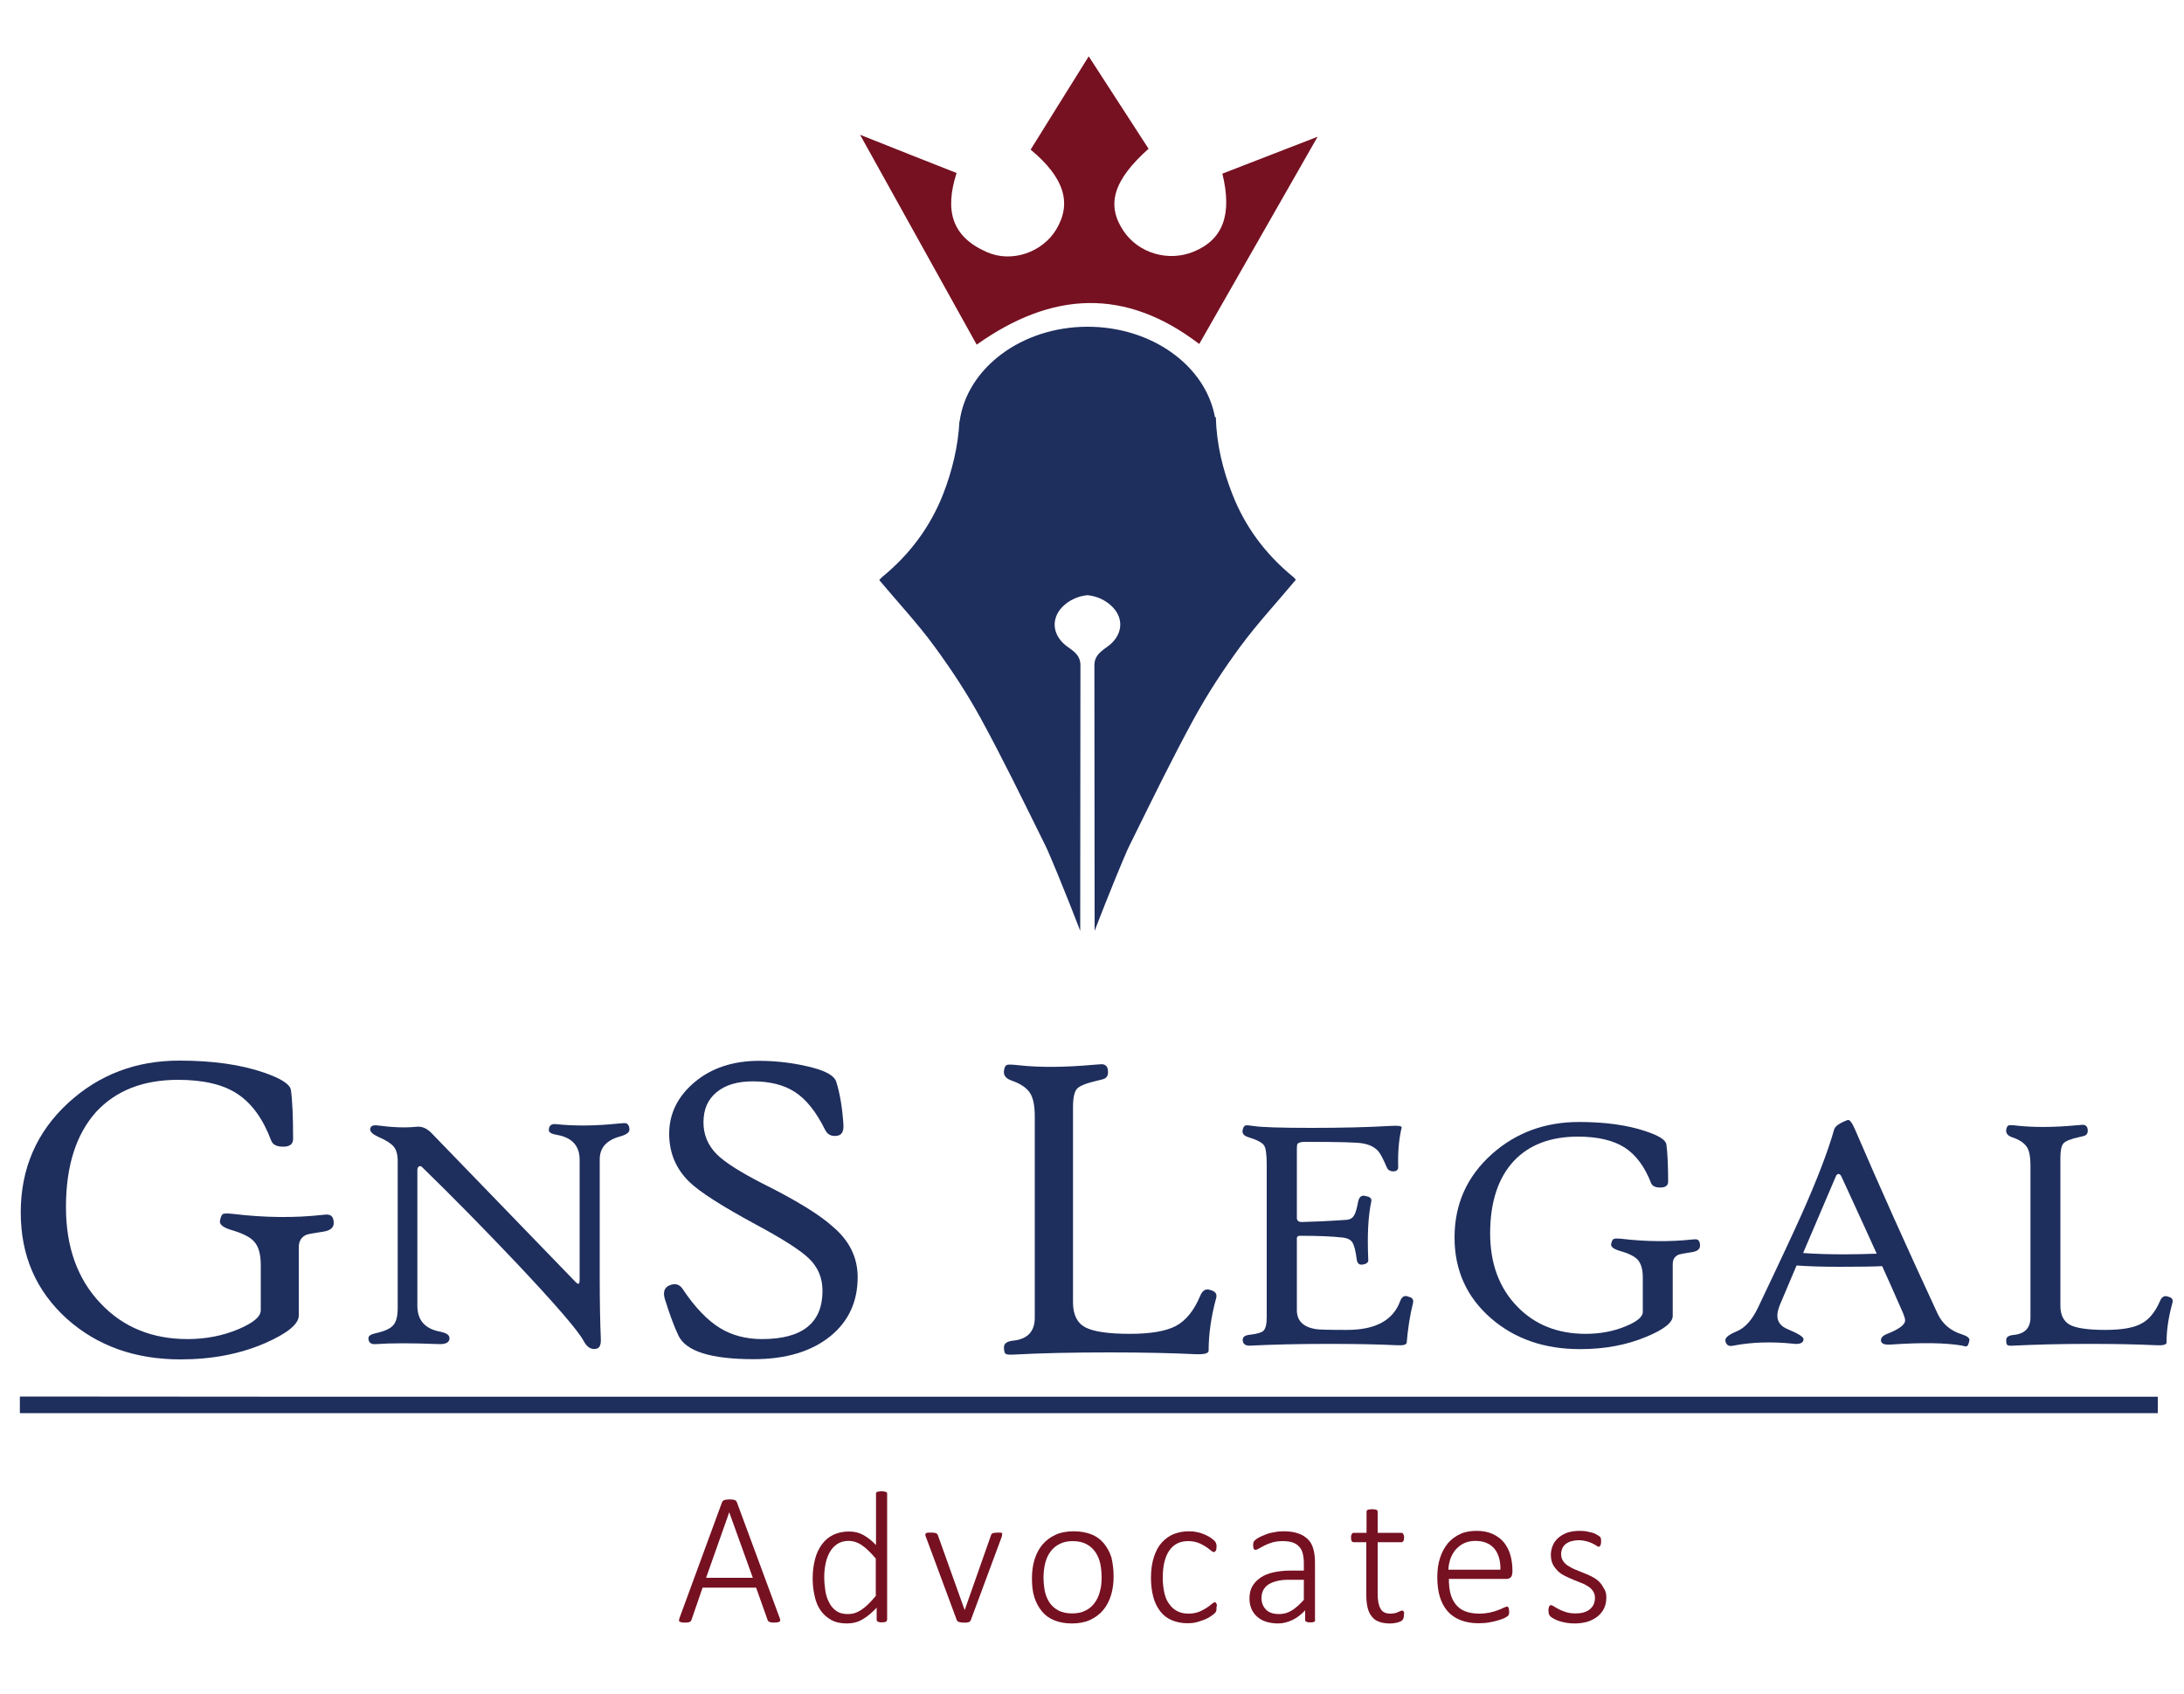
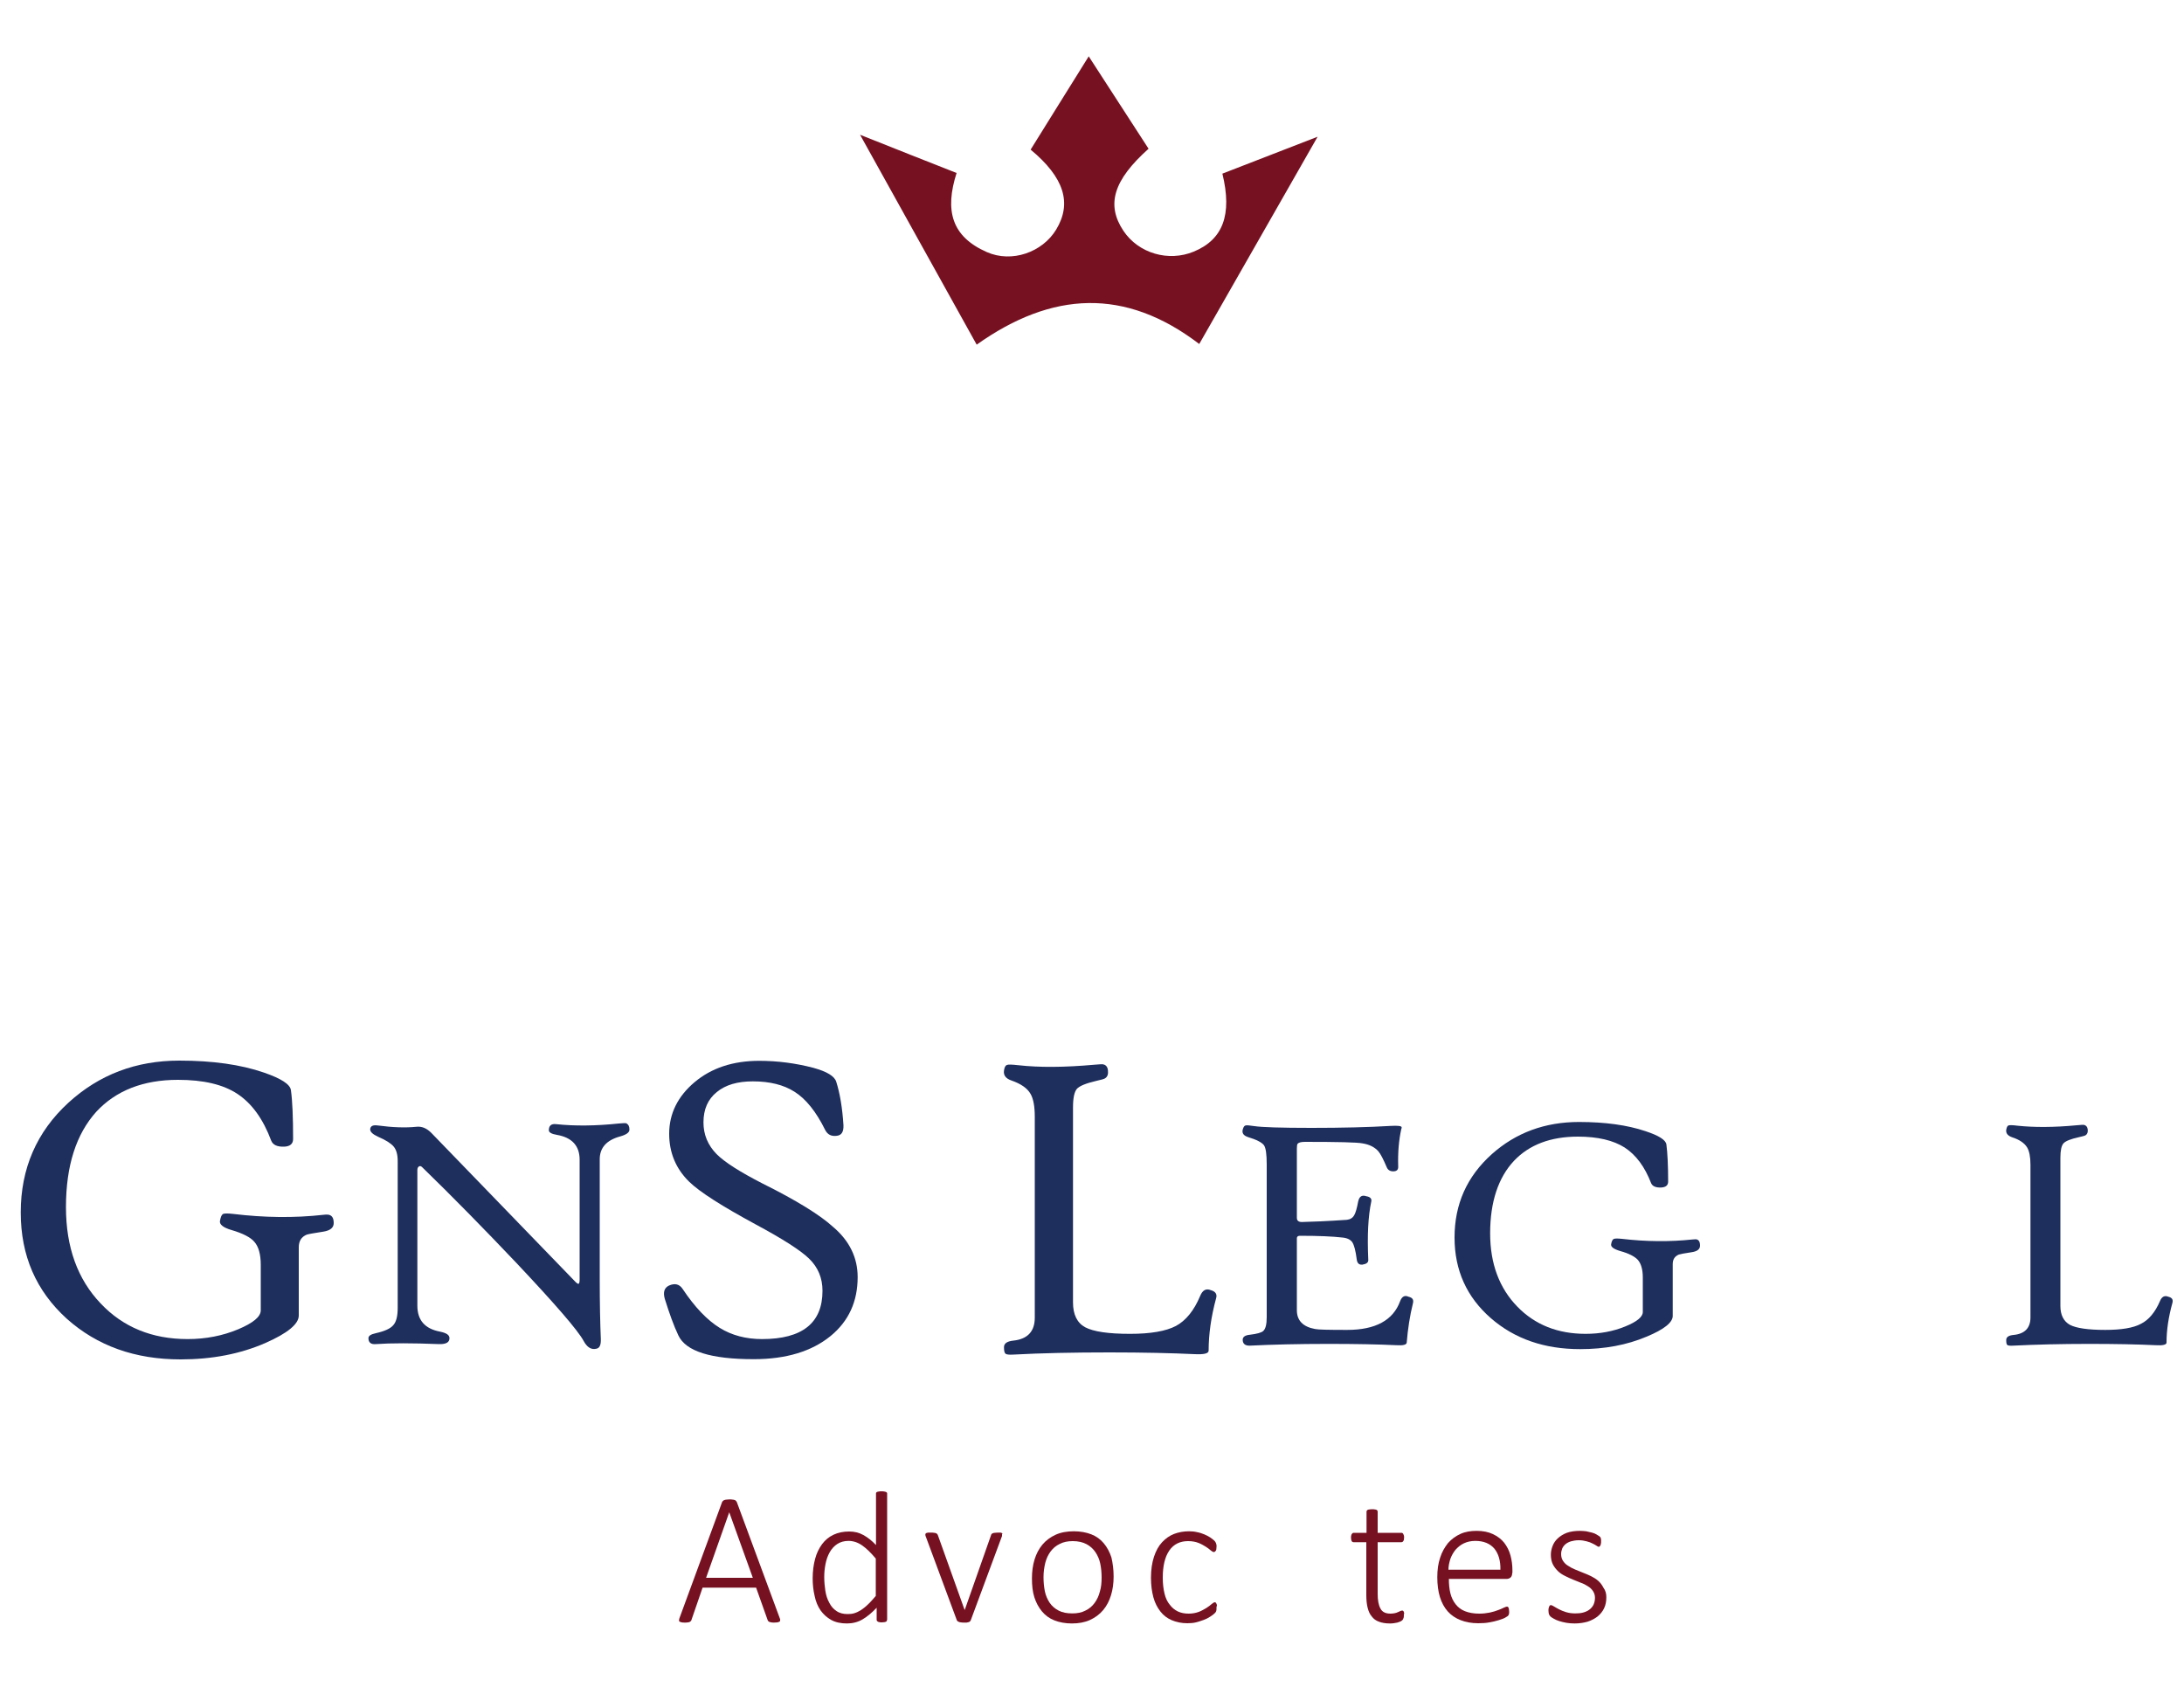
<svg xmlns="http://www.w3.org/2000/svg" version="1.1" id="Layer_1" x="0px" y="0px" viewBox="0 0 1000 775.5" style="enable-background:new 0 0 1000 775.5;" xml:space="preserve">
  <style type="text/css">
	.st0{fill:#761122;}
	.st1{fill:#1E2E5D;}
</style>
  <g>
    <g>
      <path class="st0" d="M498.5,25.8c9.8,15.1,18.6,28.7,27.4,42.3c-16.1,14.4-19.5,25.6-11.5,37.6c6.9,10.3,20.6,14.3,32.2,9.5    c13.3-5.5,17.7-16.8,13.1-35.7c13.5-5.2,27.3-10.6,43.6-16.9c-18.8,33-36.3,63.5-54.2,94.9c-33.9-25.9-67.4-24.2-101.9,0.3    c-17.5-31.5-34.7-62.5-53.4-96.1c16.6,6.6,30.4,12.1,44.2,17.5c-5.5,17.2-2.3,29.1,13.8,36.2c11.5,5.1,25.5,0.1,31.8-10.3    c7.3-12.1,3.7-23.8-11.7-36.6C480.4,54.9,488.9,41.1,498.5,25.8z" />
-       <path class="st1" d="M592.2,264.2c-13-10.6-22.1-23.2-27.8-37.6c-4.6-11.6-7.4-23.5-7.7-35.6c-0.1,0-0.2,0-0.4,0    c-4.3-23.5-28.8-41.4-58.3-41.4c-30.3,0-55.3,19-58.6,43.3c0,0-0.1,0-0.1,0c-0.6,11.5-3.3,22.7-7.6,33.7    c-5.7,14.3-14.8,27-27.8,37.6c-0.7,0.6-1.3,1.4-1.3,1.4c8.7,10.4,17.7,20,25.2,30.3c7.8,10.6,15,21.6,21.2,32.9    c10,18.3,19.1,37,28.3,55.6c0.9,1.7,1.7,3.5,2.5,5.2c7.1,16.4,14.8,36.6,14.8,36.6l0.1-121.6c0-4.2-2.5-6.1-5.8-8.4    c-7.1-5-7.9-12.8-2.4-18.4c3.1-3.1,7.2-4.9,11.4-5.3c4.2,0.4,8.3,2.2,11.4,5.3c5.6,5.6,4.7,13.4-2.4,18.4    c-3.3,2.3-5.8,4.3-5.8,8.4l0.1,121.6c0,0,7.7-20.2,14.8-36.6c0.8-1.7,1.6-3.5,2.5-5.2c9.2-18.6,18.3-37.3,28.3-55.6    c6.2-11.3,13.4-22.3,21.2-32.9c7.6-10.3,16.5-19.9,25.2-30.3C593.5,265.6,592.9,264.8,592.2,264.2z" />
    </g>
    <g>
      <g id="RdSngI_1_">
        <g>
-           <path class="st1" d="M741.2,639.5c-81.8,0-163.7,0-245.5,0c-82.2,0-164.3,0-246.5,0c-79.8,0-159.7,0-240.1-0.1v7.6h978.9v-7.5      C905.4,639.5,823.3,639.5,741.2,639.5z" />
-         </g>
+           </g>
      </g>
      <g>
        <path class="st0" d="M357,740.8c0.2,0.4,0.3,0.8,0.2,1.1c0,0.3-0.1,0.5-0.3,0.6c-0.2,0.1-0.5,0.2-0.9,0.3c-0.4,0-0.9,0.1-1.5,0.1     c-0.6,0-1.1,0-1.4-0.1s-0.6-0.1-0.8-0.2s-0.4-0.2-0.5-0.3s-0.2-0.3-0.3-0.5l-5.3-14.9h-24.5l-5.1,14.8c-0.1,0.2-0.1,0.4-0.3,0.5     c-0.1,0.1-0.3,0.3-0.5,0.4s-0.5,0.2-0.8,0.2c-0.4,0.1-0.8,0.1-1.4,0.1c-0.6,0-1.1,0-1.5-0.1c-0.4-0.1-0.7-0.2-0.9-0.3     c-0.2-0.1-0.3-0.3-0.3-0.6c0-0.3,0.1-0.6,0.2-1l19.5-53.1c0.1-0.2,0.2-0.4,0.4-0.6c0.2-0.2,0.4-0.3,0.7-0.4     c0.3-0.1,0.6-0.2,1-0.2c0.4,0,0.8-0.1,1.3-0.1c0.5,0,1,0,1.4,0.1c0.4,0,0.7,0.1,1,0.2c0.3,0.1,0.5,0.2,0.6,0.4     c0.2,0.2,0.3,0.4,0.4,0.6L357,740.8z M333.9,692.4L333.9,692.4l-10.6,30h21.4L333.9,692.4z" />
        <path class="st0" d="M406.1,741.7c0,0.2,0,0.4-0.1,0.5c-0.1,0.1-0.2,0.3-0.4,0.3c-0.2,0.1-0.4,0.2-0.7,0.2     c-0.3,0-0.6,0.1-1.1,0.1c-0.5,0-0.8,0-1.1-0.1c-0.3,0-0.5-0.1-0.7-0.2c-0.2-0.1-0.3-0.2-0.4-0.3c-0.1-0.1-0.2-0.3-0.2-0.5v-5.6     c-2.1,2.2-4.2,4-6.4,5.3c-2.2,1.3-4.6,1.9-7.2,1.9c-2.8,0-5.2-0.5-7.2-1.6c-2-1.1-3.6-2.6-4.9-4.4c-1.3-1.9-2.2-4.1-2.7-6.6     c-0.6-2.5-0.9-5.2-0.9-8c0-3.3,0.4-6.3,1.1-8.9c0.7-2.7,1.8-4.9,3.2-6.8c1.4-1.9,3.1-3.3,5.2-4.3c2.1-1,4.5-1.5,7.2-1.5     c2.4,0,4.5,0.5,6.5,1.6c2,1.1,3.9,2.6,5.8,4.6v-23.5c0-0.2,0-0.3,0.1-0.5c0.1-0.1,0.2-0.3,0.4-0.3c0.2-0.1,0.5-0.2,0.8-0.2     c0.3-0.1,0.7-0.1,1.2-0.1c0.5,0,0.9,0,1.3,0.1c0.3,0.1,0.6,0.1,0.8,0.2c0.2,0.1,0.3,0.2,0.4,0.3c0.1,0.1,0.1,0.3,0.1,0.5V741.7z      M401,713.6c-2.2-2.6-4.2-4.6-6.2-6c-2-1.4-4.1-2.1-6.3-2.1c-2,0-3.7,0.5-5.1,1.4s-2.6,2.2-3.5,3.8c-0.9,1.6-1.5,3.3-1.9,5.3     c-0.4,2-0.6,3.9-0.6,6c0,2.2,0.2,4.3,0.5,6.3c0.3,2,0.9,3.9,1.8,5.5c0.8,1.6,1.9,2.9,3.3,3.8c1.4,1,3.1,1.4,5.2,1.4     c1,0,2-0.1,3-0.4c1-0.3,2-0.8,3-1.4c1-0.7,2.1-1.5,3.2-2.6c1.1-1,2.3-2.4,3.6-3.9V713.6z" />
        <path class="st0" d="M458.8,702.6c0,0.1,0,0.2,0,0.3c0,0.1,0,0.2,0,0.3c0,0.1,0,0.2-0.1,0.3c0,0.1-0.1,0.2-0.1,0.3l-14.1,38     c-0.1,0.2-0.2,0.4-0.4,0.6c-0.2,0.1-0.4,0.3-0.6,0.3c-0.3,0.1-0.6,0.1-0.9,0.2c-0.4,0-0.8,0-1.3,0c-0.5,0-0.9,0-1.3-0.1     c-0.4,0-0.7-0.1-0.9-0.2s-0.5-0.2-0.6-0.3c-0.2-0.1-0.3-0.3-0.4-0.5l-14.1-38c-0.1-0.2-0.2-0.4-0.2-0.6c0-0.1-0.1-0.3-0.1-0.3     c0-0.1,0-0.2,0-0.2c0-0.2,0-0.4,0.1-0.5c0.1-0.1,0.2-0.3,0.4-0.3c0.2-0.1,0.4-0.1,0.8-0.2c0.3,0,0.7,0,1.2,0c0.6,0,1.1,0,1.5,0.1     c0.4,0,0.7,0.1,0.9,0.2c0.2,0.1,0.4,0.2,0.5,0.3c0.1,0.1,0.2,0.3,0.3,0.5l12.2,34.1l0.1,0.2l0.1-0.2l12-34.1     c0.1-0.2,0.1-0.4,0.3-0.5c0.1-0.1,0.3-0.3,0.5-0.3c0.2-0.1,0.5-0.2,0.9-0.2c0.4,0,0.8-0.1,1.4-0.1c0.5,0,0.8,0,1.1,0     c0.3,0,0.5,0.1,0.7,0.2c0.2,0.1,0.3,0.2,0.4,0.3C458.8,702.2,458.8,702.4,458.8,702.6z" />
        <path class="st0" d="M509.9,721.8c0,3.1-0.4,6-1.2,8.6c-0.8,2.6-2,4.9-3.6,6.8c-1.6,1.9-3.6,3.4-6,4.5c-2.4,1.1-5.2,1.6-8.3,1.6     c-3,0-5.7-0.5-8-1.4s-4.2-2.3-5.7-4.1c-1.5-1.8-2.7-4-3.5-6.5s-1.1-5.4-1.1-8.7c0-3.1,0.4-6,1.2-8.6c0.8-2.6,2-4.9,3.6-6.8     c1.6-1.9,3.6-3.4,6-4.5c2.4-1.1,5.2-1.6,8.4-1.6c3,0,5.7,0.5,8,1.4s4.2,2.3,5.7,4.1c1.5,1.8,2.7,4,3.5,6.5     C509.5,715.7,509.9,718.6,509.9,721.8z M504.4,722.3c0-2.2-0.2-4.3-0.6-6.3c-0.4-2-1.2-3.8-2.2-5.3c-1-1.5-2.4-2.8-4.1-3.7     c-1.7-0.9-3.8-1.4-6.3-1.4c-2.3,0-4.3,0.4-6,1.3c-1.7,0.8-3.1,2-4.2,3.5c-1.1,1.5-1.9,3.2-2.4,5.2s-0.8,4.2-0.8,6.5     c0,2.2,0.2,4.4,0.6,6.4c0.4,2,1.2,3.8,2.2,5.3c1,1.5,2.4,2.7,4.1,3.6c1.7,0.9,3.8,1.3,6.3,1.3c2.3,0,4.3-0.4,6-1.3     c1.7-0.8,3.1-2,4.2-3.5c1.1-1.5,1.9-3.2,2.4-5.2C504.2,726.8,504.4,724.6,504.4,722.3z" />
        <path class="st0" d="M557,735.9c0,0.3,0,0.7,0,0.9c0,0.3-0.1,0.5-0.1,0.7c-0.1,0.2-0.1,0.4-0.2,0.5c-0.1,0.2-0.3,0.4-0.7,0.8     c-0.4,0.4-1,0.8-1.9,1.4c-0.9,0.6-1.9,1.1-3,1.5s-2.3,0.8-3.5,1.1s-2.6,0.4-3.9,0.4c-2.7,0-5.1-0.5-7.2-1.4     c-2.1-0.9-3.8-2.2-5.2-4c-1.4-1.8-2.5-3.9-3.2-6.5s-1.1-5.5-1.1-8.9c0-3.8,0.5-7,1.4-9.7c0.9-2.7,2.1-4.9,3.7-6.6     c1.6-1.7,3.4-3,5.5-3.8s4.4-1.2,6.8-1.2c1.3,0,2.5,0.1,3.7,0.4c1.2,0.2,2.3,0.6,3.3,1s1.9,0.9,2.7,1.4s1.3,1,1.7,1.3     c0.4,0.4,0.6,0.6,0.7,0.8c0.1,0.2,0.2,0.4,0.3,0.6c0.1,0.2,0.1,0.5,0.2,0.8s0,0.6,0,1c0,0.8-0.1,1.4-0.4,1.7     c-0.2,0.3-0.5,0.5-0.8,0.5c-0.4,0-0.9-0.3-1.5-0.8c-0.6-0.5-1.3-1.1-2.3-1.7s-2-1.2-3.3-1.7s-2.9-0.8-4.7-0.8     c-3.7,0-6.6,1.4-8.6,4.3c-2,2.9-3,7-3,12.5c0,2.7,0.3,5.1,0.8,7.2c0.5,2.1,1.3,3.8,2.4,5.1c1,1.4,2.3,2.4,3.7,3.1     c1.5,0.7,3.1,1,5,1c1.7,0,3.2-0.3,4.6-0.8c1.3-0.5,2.5-1.2,3.5-1.8s1.8-1.3,2.4-1.8c0.6-0.5,1.1-0.8,1.4-0.8c0.2,0,0.3,0,0.5,0.2     c0.1,0.1,0.2,0.3,0.3,0.5c0.1,0.2,0.2,0.5,0.2,0.8S557,735.5,557,735.9z" />
-         <path class="st0" d="M602.2,741.7c0,0.3-0.1,0.5-0.3,0.7c-0.2,0.2-0.4,0.3-0.7,0.3c-0.3,0.1-0.7,0.1-1.2,0.1     c-0.5,0-0.9,0-1.3-0.1c-0.3-0.1-0.6-0.2-0.8-0.3c-0.2-0.2-0.3-0.4-0.3-0.7v-4.4c-1.8,1.9-3.7,3.4-5.8,4.4s-4.3,1.6-6.6,1.6     c-2,0-3.9-0.3-5.5-0.8c-1.6-0.5-3-1.3-4.1-2.3s-2-2.2-2.6-3.6s-0.9-3-0.9-4.7c0-2.2,0.4-4,1.3-5.6c0.9-1.6,2.2-2.9,3.8-4     c1.6-1.1,3.6-1.9,5.9-2.4s4.9-0.8,7.7-0.8h6.2v-3.4c0-1.7-0.2-3.1-0.5-4.4c-0.3-1.3-0.9-2.4-1.7-3.2c-0.8-0.9-1.8-1.5-3-1.9     s-2.7-0.6-4.5-0.6c-1.7,0-3.3,0.2-4.7,0.6c-1.4,0.4-2.6,0.9-3.6,1.4s-1.9,1-2.6,1.4s-1.2,0.6-1.4,0.6c-0.2,0-0.3,0-0.5-0.1     c-0.1-0.1-0.3-0.2-0.4-0.3s-0.2-0.4-0.2-0.6c0-0.2-0.1-0.5-0.1-0.9c0-0.6,0-1.1,0.1-1.4c0.1-0.4,0.3-0.7,0.7-1.1     c0.4-0.4,1-0.8,1.9-1.3c0.9-0.5,2-0.9,3.2-1.4s2.5-0.8,3.9-1c1.4-0.3,2.8-0.4,4.1-0.4c2.7,0,4.9,0.3,6.8,1     c1.8,0.6,3.3,1.6,4.5,2.8s1.9,2.7,2.4,4.5c0.5,1.8,0.7,3.8,0.7,6V741.7z M597.1,723.3H590c-2.1,0-3.9,0.2-5.4,0.6     c-1.6,0.4-2.8,0.9-3.9,1.6c-1,0.7-1.8,1.6-2.3,2.6c-0.5,1-0.8,2.2-0.8,3.5c0,2.2,0.7,4,2.1,5.4s3.4,2,6,2c2,0,3.9-0.5,5.7-1.6     s3.6-2.7,5.6-4.9V723.3z" />
        <path class="st0" d="M642.8,739.4c0,0.6,0,1.1-0.2,1.5c-0.1,0.4-0.3,0.7-0.5,0.9s-0.5,0.4-0.9,0.6c-0.4,0.2-0.9,0.3-1.4,0.5     c-0.5,0.1-1.1,0.2-1.7,0.3c-0.6,0.1-1.2,0.1-1.8,0.1c-1.9,0-3.6-0.3-4.9-0.8c-1.4-0.5-2.5-1.3-3.3-2.4c-0.9-1-1.5-2.4-1.9-4     c-0.4-1.6-0.6-3.5-0.6-5.7v-24.3h-5.8c-0.4,0-0.7-0.2-0.9-0.5c-0.2-0.4-0.3-0.9-0.3-1.6c0-0.4,0-0.7,0.1-1s0.1-0.5,0.3-0.7     c0.1-0.2,0.3-0.3,0.4-0.4c0.2-0.1,0.3-0.1,0.5-0.1h5.8v-9.6c0-0.2,0-0.3,0.1-0.5c0.1-0.1,0.2-0.3,0.4-0.4     c0.2-0.1,0.5-0.2,0.8-0.2c0.3,0,0.7-0.1,1.2-0.1c0.5,0,0.9,0,1.3,0.1c0.3,0,0.6,0.1,0.8,0.2c0.2,0.1,0.3,0.2,0.4,0.4     c0.1,0.1,0.1,0.3,0.1,0.5v9.6h10.8c0.2,0,0.4,0,0.5,0.1c0.2,0.1,0.3,0.2,0.4,0.4c0.1,0.2,0.2,0.4,0.3,0.7s0.1,0.6,0.1,1     c0,0.7-0.1,1.3-0.4,1.6c-0.2,0.4-0.6,0.5-0.9,0.5h-10.8v23.6c0,3,0.4,5.2,1.3,6.8c0.8,1.6,2.4,2.3,4.6,2.3c0.7,0,1.3-0.1,1.9-0.2     c0.6-0.1,1.1-0.3,1.5-0.5c0.4-0.2,0.8-0.3,1.1-0.5c0.3-0.1,0.6-0.2,0.8-0.2c0.1,0,0.3,0,0.4,0.1c0.1,0.1,0.2,0.2,0.3,0.3     c0.1,0.2,0.1,0.4,0.2,0.6S642.8,739,642.8,739.4z" />
        <path class="st0" d="M692.4,720.2c0,1-0.3,1.7-0.8,2.1c-0.5,0.4-1.1,0.6-1.6,0.6h-26.6c0,2.4,0.2,4.6,0.7,6.6     c0.5,2,1.3,3.6,2.4,5c1.1,1.4,2.5,2.5,4.3,3.2c1.8,0.7,3.9,1.1,6.5,1.1c1.8,0,3.4-0.2,4.9-0.5c1.4-0.3,2.7-0.7,3.7-1.1     c1-0.4,1.9-0.7,2.6-1.1c0.7-0.3,1.2-0.5,1.4-0.5c0.2,0,0.3,0,0.5,0.1c0.1,0.1,0.3,0.2,0.3,0.4c0.1,0.2,0.2,0.4,0.2,0.7     c0,0.3,0.1,0.6,0.1,1.1c0,0.2,0,0.4,0,0.6c0,0.2-0.1,0.4-0.1,0.5c0,0.2-0.1,0.3-0.2,0.5c-0.1,0.1-0.2,0.3-0.3,0.4     c-0.1,0.1-0.6,0.4-1.3,0.8c-0.7,0.4-1.7,0.7-2.9,1.1c-1.2,0.4-2.6,0.7-4.2,1c-1.6,0.3-3.3,0.4-5.2,0.4c-3,0-5.7-0.5-8-1.4     c-2.3-0.9-4.3-2.2-5.9-4s-2.8-4-3.6-6.6c-0.8-2.6-1.2-5.7-1.2-9.1c0-3.3,0.4-6.3,1.3-8.9c0.8-2.6,2.1-4.8,3.6-6.7     c1.6-1.8,3.5-3.2,5.7-4.2c2.2-1,4.7-1.4,7.4-1.4c2.9,0,5.4,0.5,7.5,1.5s3.8,2.3,5.1,3.9c1.3,1.7,2.3,3.6,2.9,5.8s0.9,4.5,0.9,6.9     V720.2z M687,718.7c0.1-4.1-0.9-7.4-2.8-9.7c-2-2.3-4.9-3.5-8.7-3.5c-2,0-3.7,0.4-5.2,1.1c-1.5,0.7-2.7,1.7-3.8,2.9     c-1,1.2-1.8,2.6-2.4,4.2c-0.5,1.6-0.9,3.3-0.9,5H687z" />
        <path class="st0" d="M735.5,731.3c0,1.9-0.3,3.5-1,5c-0.7,1.5-1.7,2.7-3,3.8c-1.3,1-2.8,1.8-4.6,2.4c-1.8,0.5-3.8,0.8-5.9,0.8     c-1.4,0-2.6-0.1-3.8-0.3c-1.2-0.2-2.3-0.5-3.3-0.8c-1-0.3-1.8-0.7-2.5-1.1c-0.7-0.4-1.2-0.7-1.5-1c-0.3-0.3-0.5-0.6-0.7-1.1     c-0.1-0.4-0.2-1-0.2-1.7c0-0.4,0-0.7,0.1-1c0.1-0.3,0.1-0.5,0.2-0.7c0.1-0.2,0.2-0.4,0.3-0.5c0.1-0.1,0.3-0.2,0.5-0.2     c0.3,0,0.8,0.2,1.4,0.6s1.4,0.8,2.3,1.3c0.9,0.5,2,0.9,3.2,1.3c1.3,0.4,2.7,0.6,4.3,0.6c1.3,0,2.5-0.1,3.6-0.4s2-0.7,2.8-1.3     c0.8-0.6,1.4-1.3,1.9-2.2c0.4-0.9,0.7-2,0.7-3.2c0-1.2-0.3-2.2-0.9-3.1s-1.3-1.6-2.3-2.2c-0.9-0.6-2-1.2-3.2-1.6     c-1.2-0.5-2.4-1-3.7-1.5c-1.3-0.5-2.5-1.1-3.7-1.7c-1.2-0.6-2.3-1.3-3.2-2.2c-0.9-0.9-1.7-1.9-2.3-3.1s-0.9-2.7-0.9-4.4     c0-1.4,0.3-2.7,0.8-4s1.3-2.5,2.4-3.5s2.5-1.9,4.1-2.5c1.7-0.6,3.7-0.9,6-0.9c1,0,1.9,0.1,2.9,0.2c1,0.2,1.8,0.4,2.6,0.6     s1.5,0.5,2,0.8s1,0.6,1.3,0.8c0.3,0.2,0.5,0.4,0.6,0.6c0.1,0.2,0.2,0.3,0.2,0.5c0,0.2,0.1,0.4,0.1,0.6c0,0.2,0,0.5,0,0.9     c0,0.3,0,0.7-0.1,0.9c0,0.3-0.1,0.5-0.2,0.7s-0.2,0.4-0.3,0.5c-0.1,0.1-0.3,0.2-0.5,0.2c-0.2,0-0.6-0.2-1-0.5     c-0.5-0.3-1.1-0.7-1.8-1c-0.7-0.4-1.6-0.7-2.7-1s-2.2-0.5-3.6-0.5s-2.5,0.2-3.6,0.5c-1,0.3-1.9,0.8-2.5,1.3     c-0.7,0.6-1.2,1.3-1.5,2c-0.3,0.8-0.5,1.6-0.5,2.5c0,1.3,0.3,2.3,0.9,3.2c0.6,0.9,1.3,1.6,2.3,2.2c0.9,0.6,2,1.2,3.2,1.7     s2.4,1,3.7,1.5c1.3,0.5,2.5,1,3.7,1.6c1.2,0.6,2.3,1.3,3.2,2.1s1.7,1.8,2.3,3C735.2,728.3,735.5,729.7,735.5,731.3z" />
      </g>
    </g>
    <g>
      <g>
        <path class="st1" d="M288.2,517.2c0,1.3-1.4,2.3-4.2,3.1c-6.3,1.7-9.4,5.2-9.4,10.5v54.5c0,11.5,0.2,20.7,0.5,27.7     c0.1,2.7-0.5,4.2-2,4.5c-2.3,0.6-4.3-0.6-5.9-3.6c-2.6-4.8-12.8-16.6-30.6-35.5c-14.9-15.7-29.3-30.4-43.3-44     c-0.5-0.5-0.9-0.6-1.4-0.4c-0.5,0.3-0.8,0.8-0.8,1.7v62.1c0,6.7,3.5,10.6,10.4,11.9c2.9,0.6,4.3,1.5,4.3,3c0,1.9-1.6,2.8-4.8,2.7     c-12.4-0.5-22-0.5-28.9,0c-2.2,0.2-3.4-0.7-3.4-2.7c0-1.1,1.1-1.8,3.4-2.3c4-0.9,6.7-2.1,8-3.7c1.4-1.6,2-4.2,2-8v-67.1     c0-2.9-0.6-5.2-1.9-6.7c-1.2-1.4-3.5-2.9-7-4.4c-2.6-1.2-3.8-2.3-3.7-3.6c0.2-1.4,1.3-1.9,3.5-1.6c6.8,0.9,12.6,1.1,17.6,0.6     c2.6-0.3,4.8,0.7,6.9,2.8l65.5,67.7c0.9,1,1.5,1.4,1.8,1.4c0.4,0,0.6-0.7,0.6-2v-54.8c0-6.4-3.5-10.2-10.4-11.4     c-2.4-0.4-3.7-1.1-3.7-2.1c0-2.1,1.1-3.1,3.4-2.8c8.5,0.9,18.1,0.8,28.6-0.3c1.8-0.2,3-0.2,3.5-0.1     C287.8,514.9,288.2,515.8,288.2,517.2z" />
        <path class="st1" d="M647,596.5c-1.5,6-2.4,12.1-2.9,18.2c-0.1,1-1.6,1.4-4.8,1.2c-8.1-0.4-18.5-0.6-31.1-0.6     c-13.9,0-25.8,0.3-35.8,0.8c-2.2,0.1-3.4-0.8-3.4-2.7c0-1.3,1.1-2.1,3.4-2.3c3.1-0.4,5.1-0.9,6-1.7c1.1-1,1.6-3.1,1.6-6.4v-69.8     c0-4.7-0.4-7.7-1.3-8.9c-0.9-1.2-3.3-2.5-7.3-3.7c-2.1-0.7-2.9-1.9-2.3-3.7c0.3-1,0.7-1.5,1.2-1.6c0.5-0.2,1.9,0,4.1,0.3     c3.3,0.5,12,0.8,26.1,0.8c14,0,26.1-0.3,36.2-0.9c3.4-0.2,5.1,0,5.1,0.7c0,0.3-0.1,0.5-0.2,0.8c-1.1,5-1.6,10.6-1.4,17     c0.1,1.6-0.7,2.3-2.3,2.3c-1.5,0-2.5-0.7-3-2c-1.5-3.5-2.7-5.9-3.8-7.2c-1.7-1.9-4.1-3.1-7.2-3.6c-2.5-0.5-11.3-0.7-26.4-0.7     c-1.7,0-2.8,0.3-3.3,0.8c-0.3,0.3-0.4,1.1-0.4,2.3v31.7c0,1.3,0.8,1.9,2.3,1.9c4.8-0.1,11.7-0.4,20.6-1c1.6-0.2,2.7-0.9,3.4-2.2     c0.6-1,1.2-3.1,1.8-6.3c0.5-2.2,1.7-3,3.7-2.3c1.8,0.3,2.5,1.1,2.3,2.3c-1.5,6.9-1.9,15.8-1.4,26.8c0.1,1.2-0.8,1.9-2.6,2.2     c-1.6,0.2-2.5-0.6-2.7-2.5c-0.5-3.9-1.2-6.5-2-7.7c-0.8-1.2-2.3-2-4.6-2.2c-4.3-0.5-10.7-0.8-19.4-0.8c-0.9,0-1.4,0.4-1.4,1.1v33     c0,4.7,2.8,7.6,8.4,8.6c1.4,0.3,6.3,0.4,14.6,0.4c13,0,21.1-4.4,24.3-13.2c0.8-2.1,2.1-2.8,3.8-2     C646.7,594.1,647.3,595,647,596.5z" />
        <path class="st1" d="M778.4,570.3c0,1.6-1.2,2.6-3.7,3c-3.4,0.5-5.4,0.9-6,1.1c-1.9,0.8-2.8,2.2-2.8,4.4v23.7c0,3-4,6.2-12,9.5     c-9,3.8-19.1,5.7-30.4,5.7c-16.4,0-30-4.7-40.9-14.2c-11-9.6-16.6-21.9-16.6-36.9c0-15.3,5.7-28,17.1-38.2     c11-9.8,24.3-14.7,39.9-14.7c11.9,0,22.1,1.4,30.4,4.2c6.1,2,9.3,4,9.6,6.1c0.5,3.8,0.8,9.5,0.8,17c0,1.7-1.1,2.6-3.2,2.7     c-2.5,0.1-4-0.6-4.6-2c-2.9-7.5-6.9-12.9-12.1-16.3c-5.2-3.3-12.3-5-21.4-5c-12.5,0-22.3,3.7-29.3,11.1     c-7.2,7.7-10.9,18.8-10.9,33.2c0,13.9,4.2,25.1,12.5,33.6c8.1,8.3,18.5,12.4,31.2,12.4c6.5,0,12.6-1.1,18.2-3.4     c5.4-2.2,8-4.4,8-6.6v-15.8c0-3.7-0.8-6.4-2.3-8.1c-1.4-1.5-4-2.9-8-4c-3-0.9-4.4-1.9-4.2-3.1c0.2-1.3,0.6-2.1,1.1-2.4     c0.5-0.3,1.8-0.3,3.8-0.1c11.1,1.3,21.9,1.4,32.3,0.3c0.6,0,1-0.1,1.4-0.1C777.7,567.4,778.4,568.4,778.4,570.3z" />
-         <path class="st1" d="M901.7,613.9c-0.3,1.4-0.7,2.2-1,2.4c-0.3,0.2-1,0.2-2.2-0.2c-7.5-1.3-18.3-1.5-32.7-0.5     c-2.7,0.2-4.2-0.3-4.5-1.5c-0.3-1.4,0.6-2.5,2.6-3.3c5.6-2.2,8.4-4.3,8.4-6.2c0-0.8-0.3-1.8-0.9-3.3c-3.9-8.9-7.1-16.1-9.6-21.6     c-3.7,0.2-10.2,0.3-19.5,0.3c-7.7,0-14.3-0.2-19.7-0.6c-1.8,4.3-4.4,10.4-7.7,18.2c-0.7,1.8-1.1,3.4-1.1,4.8     c0,2.8,1.6,4.9,4.8,6.2c4.9,2,7.3,3.6,7.2,4.6c-0.1,1.7-1.7,2.4-4.9,2c-9.8-1-18.9-0.7-27.2,0.9c-2.2,0.5-3.4-0.3-3.7-2.3     c-0.2-1.3,1.5-2.7,5.1-4.2c3.9-1.6,7.1-5.2,9.8-10.8c10.2-21.4,16.7-35.4,19.7-42.1c7.2-16.1,12.3-29.3,15.2-39.5     c0.4-1.6,2.5-3,6.2-4.4c0.9-0.3,2,1.2,3.4,4.4c11.3,26.3,23.9,54.4,37.8,84.3c2.2,4.7,6,7.9,11.3,9.5     C900.9,611.8,902,612.7,901.7,613.9z M859.3,574c-3.4-7.6-8.8-19.3-16.1-35.2c-0.4-0.9-0.9-1.3-1.4-1.3s-1,0.4-1.3,1.3     l-14.9,34.9c5.6,0.4,11.8,0.6,18.8,0.6C848.5,574.3,853.5,574.2,859.3,574z" />
        <path class="st1" d="M994.7,596.5c-1.8,6.5-2.7,12.5-2.7,18.2c0,1-1.7,1.4-5,1.2c-8.2-0.4-18.4-0.6-30.6-0.6     c-12.9,0-24.4,0.3-34.5,0.8c-1.5,0.1-2.4,0-2.8-0.3c-0.4-0.3-0.5-1.1-0.5-2.3c0-1.3,1.1-2.1,3.4-2.3c5.1-0.5,7.7-3.2,7.7-8v-69.9     c0-3.5-0.5-6.2-1.5-7.9c-1.2-2-3.5-3.6-6.9-4.7c-2-0.7-2.9-1.8-2.7-3.4c0.2-1.1,0.5-1.8,1-2c0.5-0.2,1.9-0.2,4.1,0.1     c7.6,0.8,16.7,0.8,27.2-0.2c1.9-0.2,2.9-0.2,3.2-0.2c1,0.2,1.6,0.8,1.8,2c0.2,1.4-0.2,2.3-1,2.8c-0.3,0.2-1.4,0.5-3.2,0.9     c-3.6,0.8-5.9,1.7-6.9,2.8c-0.9,1-1.4,3.2-1.4,6.6v67.8c0,4.2,1.5,7.1,4.4,8.7c2.9,1.5,8.3,2.3,16.1,2.3c7.4,0,12.9-0.9,16.4-2.8     c3.6-1.8,6.5-5.3,8.7-10.4c0.8-2,2.1-2.7,3.8-2C994.5,594.1,995.1,595,994.7,596.5z" />
      </g>
      <g>
        <path class="st1" d="M152.8,560c0,2.1-1.6,3.4-4.7,3.9c-4.4,0.7-6.9,1.1-7.7,1.4c-2.4,1-3.6,2.9-3.6,5.8v31.2     c0,3.9-5.1,8.1-15.3,12.6c-11.5,5-24.4,7.5-38.8,7.5c-20.9,0-38.2-6.2-52.1-18.6C16.5,591,9.5,574.9,9.5,555.1     c0-20.1,7.3-36.9,21.8-50.2c14.1-12.9,31-19.3,50.8-19.3c15.2,0,28.1,1.8,38.8,5.5c7.8,2.7,11.9,5.3,12.3,8c0.7,5,1,12.5,1,22.4     c0,2.2-1.4,3.4-4.1,3.5c-3.2,0.1-5.1-0.8-5.9-2.7c-3.7-9.9-8.8-17-15.4-21.4c-6.6-4.4-15.7-6.5-27.3-6.5     c-15.9,0-28.4,4.9-37.4,14.6c-9.2,10.2-13.9,24.7-13.9,43.7c0,18.3,5.3,33,15.9,44.1c10.3,10.9,23.6,16.3,39.8,16.3     c8.3,0,16-1.5,23.2-4.5c6.8-2.9,10.3-5.7,10.3-8.7v-20.7c0-4.9-1-8.5-3-10.7c-1.7-2-5.2-3.8-10.3-5.3c-3.8-1.1-5.6-2.5-5.4-4.1     c0.3-1.7,0.7-2.8,1.3-3.2c0.6-0.4,2.2-0.4,4.8-0.1c14.2,1.7,27.9,1.9,41.3,0.4c0.7-0.1,1.3-0.1,1.8-0.1     C151.9,556.2,152.8,557.5,152.8,560z" />
        <path class="st1" d="M392.7,584.7c0,11.2-4.1,20.2-12.4,27c-8.6,7-20.3,10.6-35.2,10.6c-19.6,0-31.1-3.6-34.5-10.9     c-2.1-4.4-4.1-10-6.2-16.7c-0.9-3.1-0.2-5.1,1.9-6.1c2.7-1.2,4.8-0.7,6.3,1.6c5.6,8.4,11.3,14.3,17,17.8c5.5,3.4,12,5.1,19.3,5.1     c18.5,0,27.7-7.4,27.7-22.1c0-5.8-2-10.7-6.1-14.7c-3.9-3.8-12-9-24.3-15.6c-15.5-8.4-25.8-14.9-30.7-19.7     c-6-5.9-9.1-13.2-9.1-21.9c0-9.2,3.9-17.1,11.6-23.6c7.7-6.5,17.6-9.8,29.6-9.8c8.5,0,16.8,1.1,24.8,3.2     c6.2,1.7,9.7,3.8,10.5,6.4c1.7,5.4,2.8,12,3.3,19.9c0.1,2.9-0.8,4.5-2.9,4.8c-2.6,0.4-4.4-0.5-5.5-2.7     c-4.1-8.3-8.8-14.2-14.1-17.5c-4.9-3.1-11.2-4.7-19-4.7c-7,0-12.5,1.6-16.5,4.9c-4.1,3.3-6.1,7.9-6.1,13.9c0,5.6,2,10.4,6,14.5     c3.8,3.8,10.8,8.2,20.9,13.4c15.7,7.8,26.5,14.5,32.4,19.9C389,568.1,392.7,575.9,392.7,584.7z" />
        <path class="st1" d="M556.8,594.5c-2.3,8.5-3.4,16.5-3.4,23.9c0,1.3-2.1,1.8-6.4,1.6c-10.5-0.5-23.5-0.8-39-0.8     c-16.5,0-31.2,0.3-44,1c-1.9,0.1-3.1,0-3.6-0.4c-0.5-0.4-0.7-1.4-0.7-3c0-1.7,1.4-2.7,4.3-3c6.5-0.7,9.8-4.2,9.8-10.5v-92     c0-4.6-0.6-8.1-1.9-10.4c-1.5-2.7-4.5-4.7-8.8-6.2c-2.6-0.9-3.7-2.4-3.4-4.5c0.2-1.5,0.6-2.3,1.3-2.6c0.7-0.3,2.4-0.2,5.2,0.1     c9.7,1.1,21.3,1,34.7-0.2c2.4-0.2,3.8-0.3,4.1-0.2c1.3,0.2,2.1,1.1,2.3,2.7c0.2,1.8-0.2,3-1.3,3.7c-0.4,0.3-1.8,0.7-4.1,1.2     c-4.7,1.1-7.6,2.3-8.8,3.6c-1.2,1.4-1.8,4.2-1.8,8.6v89.2c0,5.6,1.9,9.4,5.6,11.4c3.8,2,10.6,3,20.5,3c9.4,0,16.4-1.2,21-3.6     c4.5-2.4,8.3-7,11.1-13.7c1.1-2.7,2.7-3.6,4.9-2.7C556.6,591.3,557.4,592.6,556.8,594.5z" />
      </g>
    </g>
  </g>
</svg>